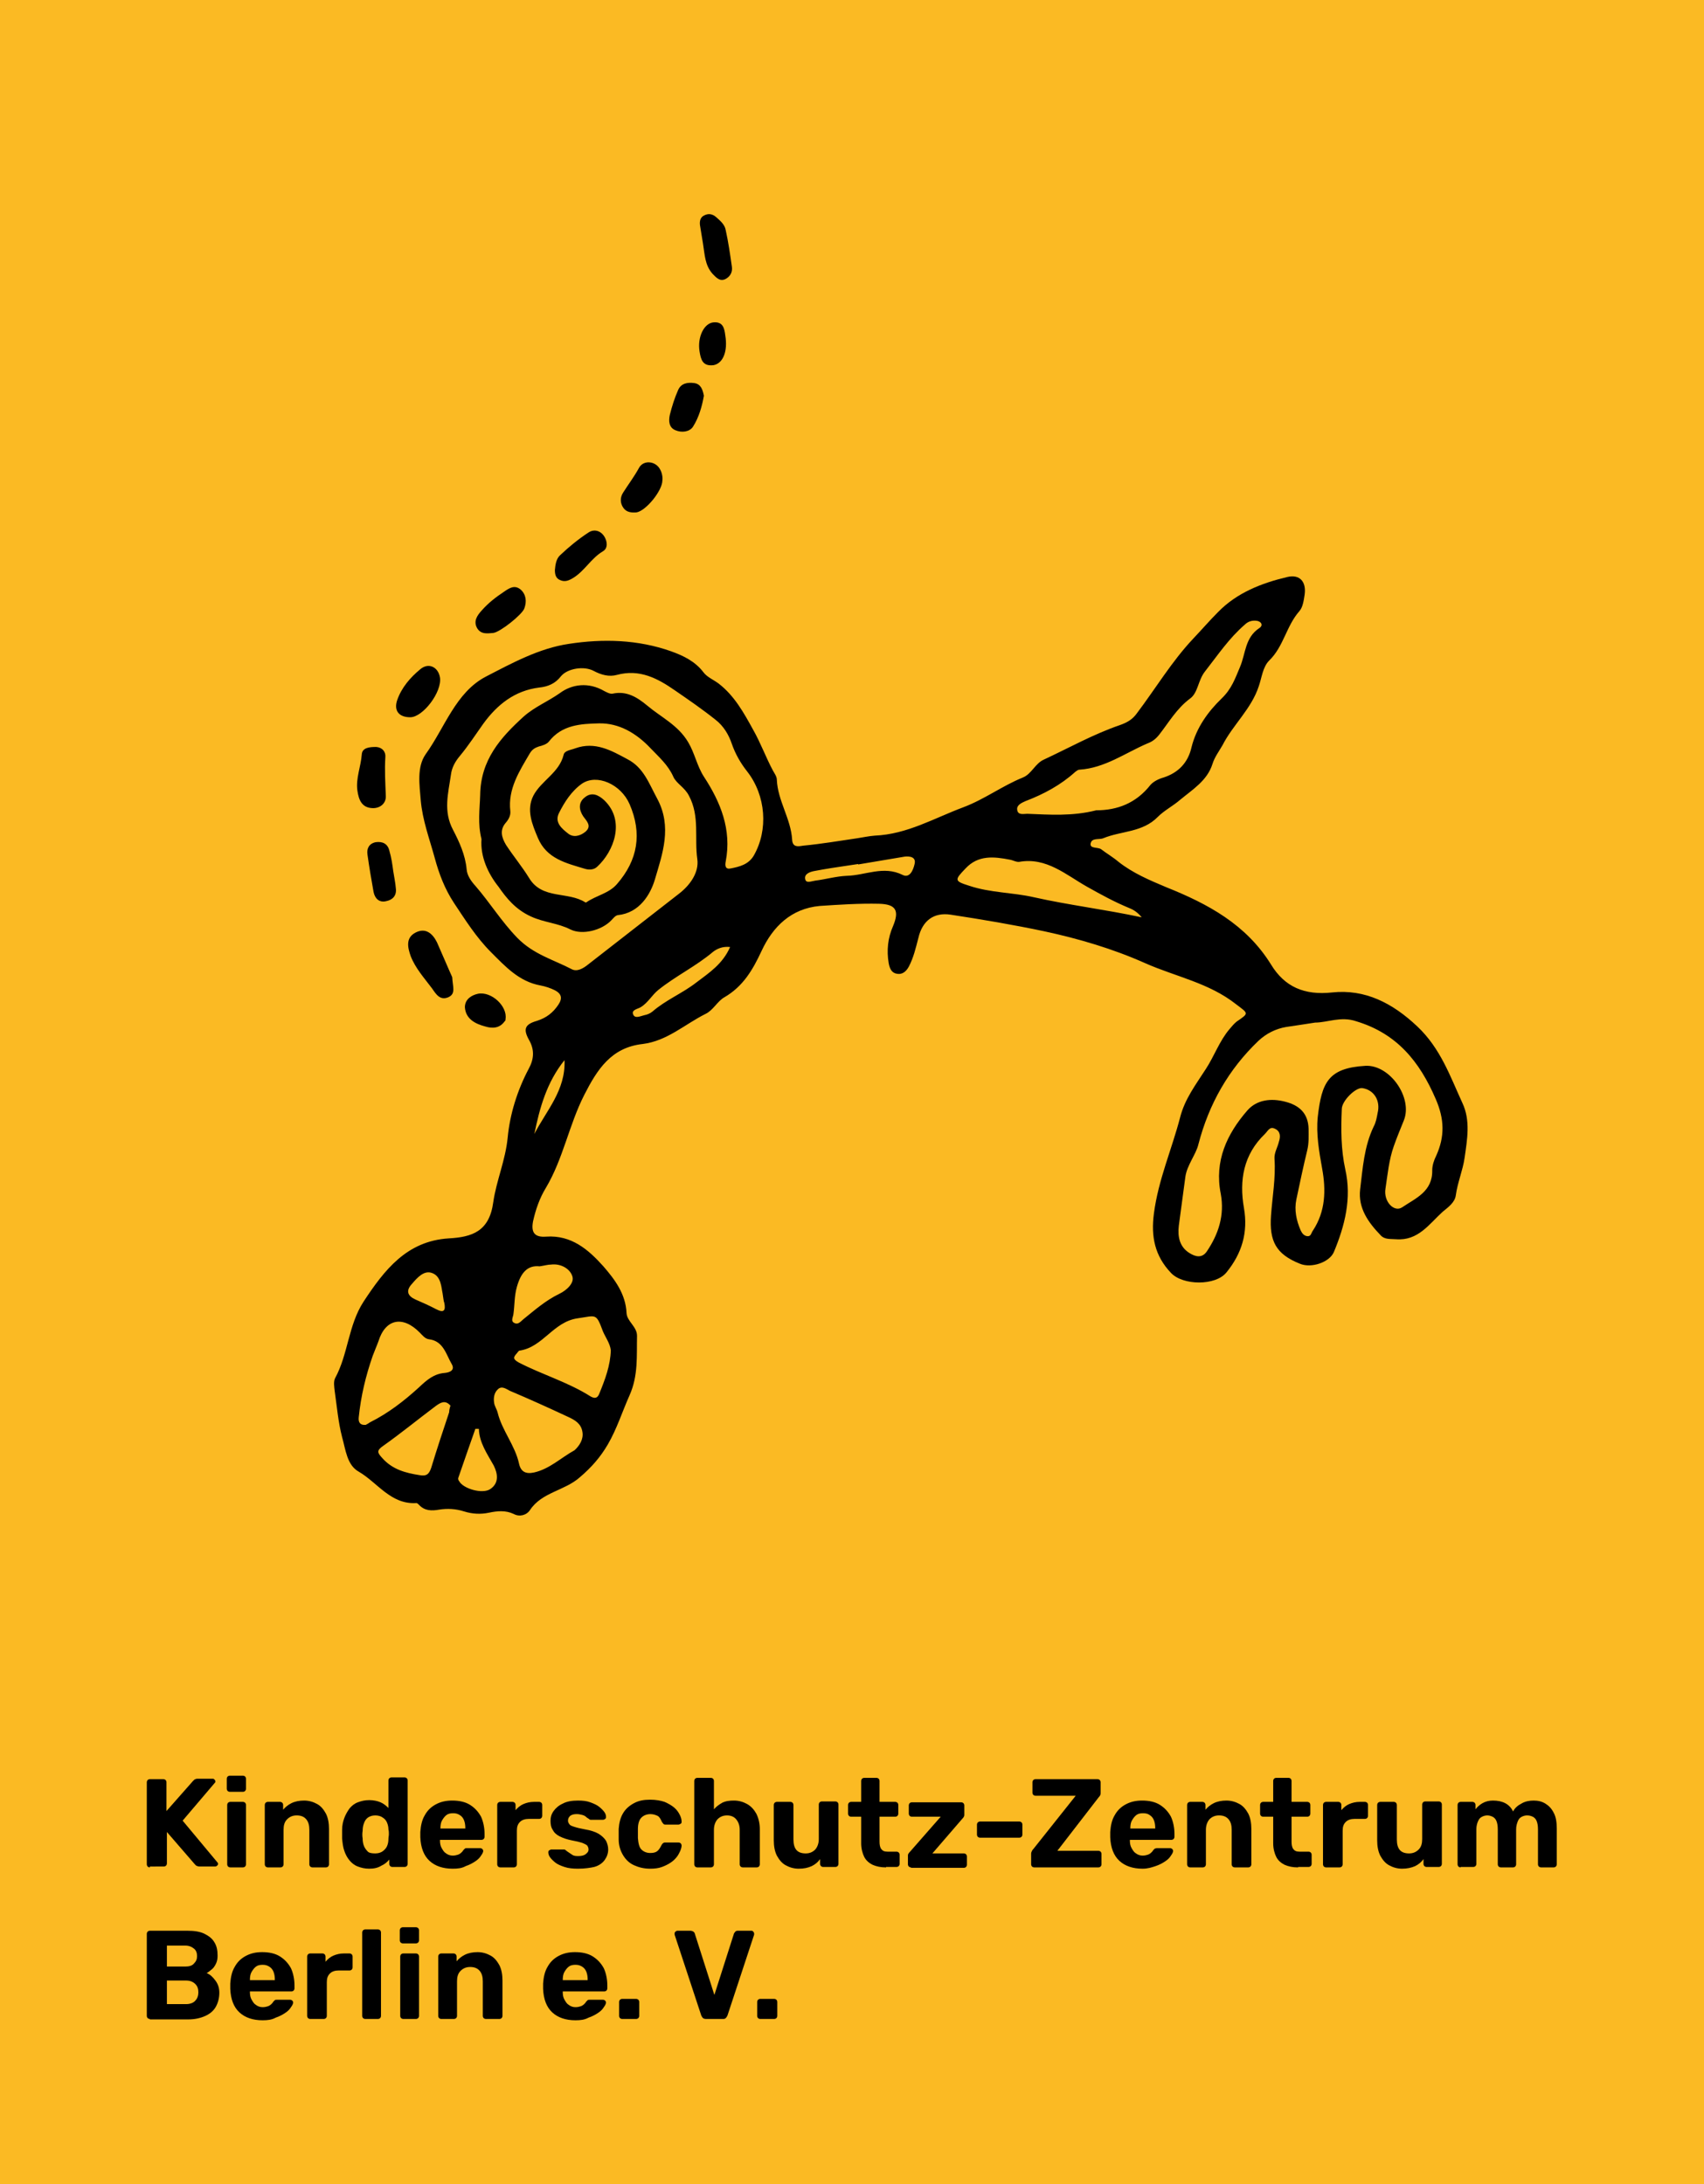
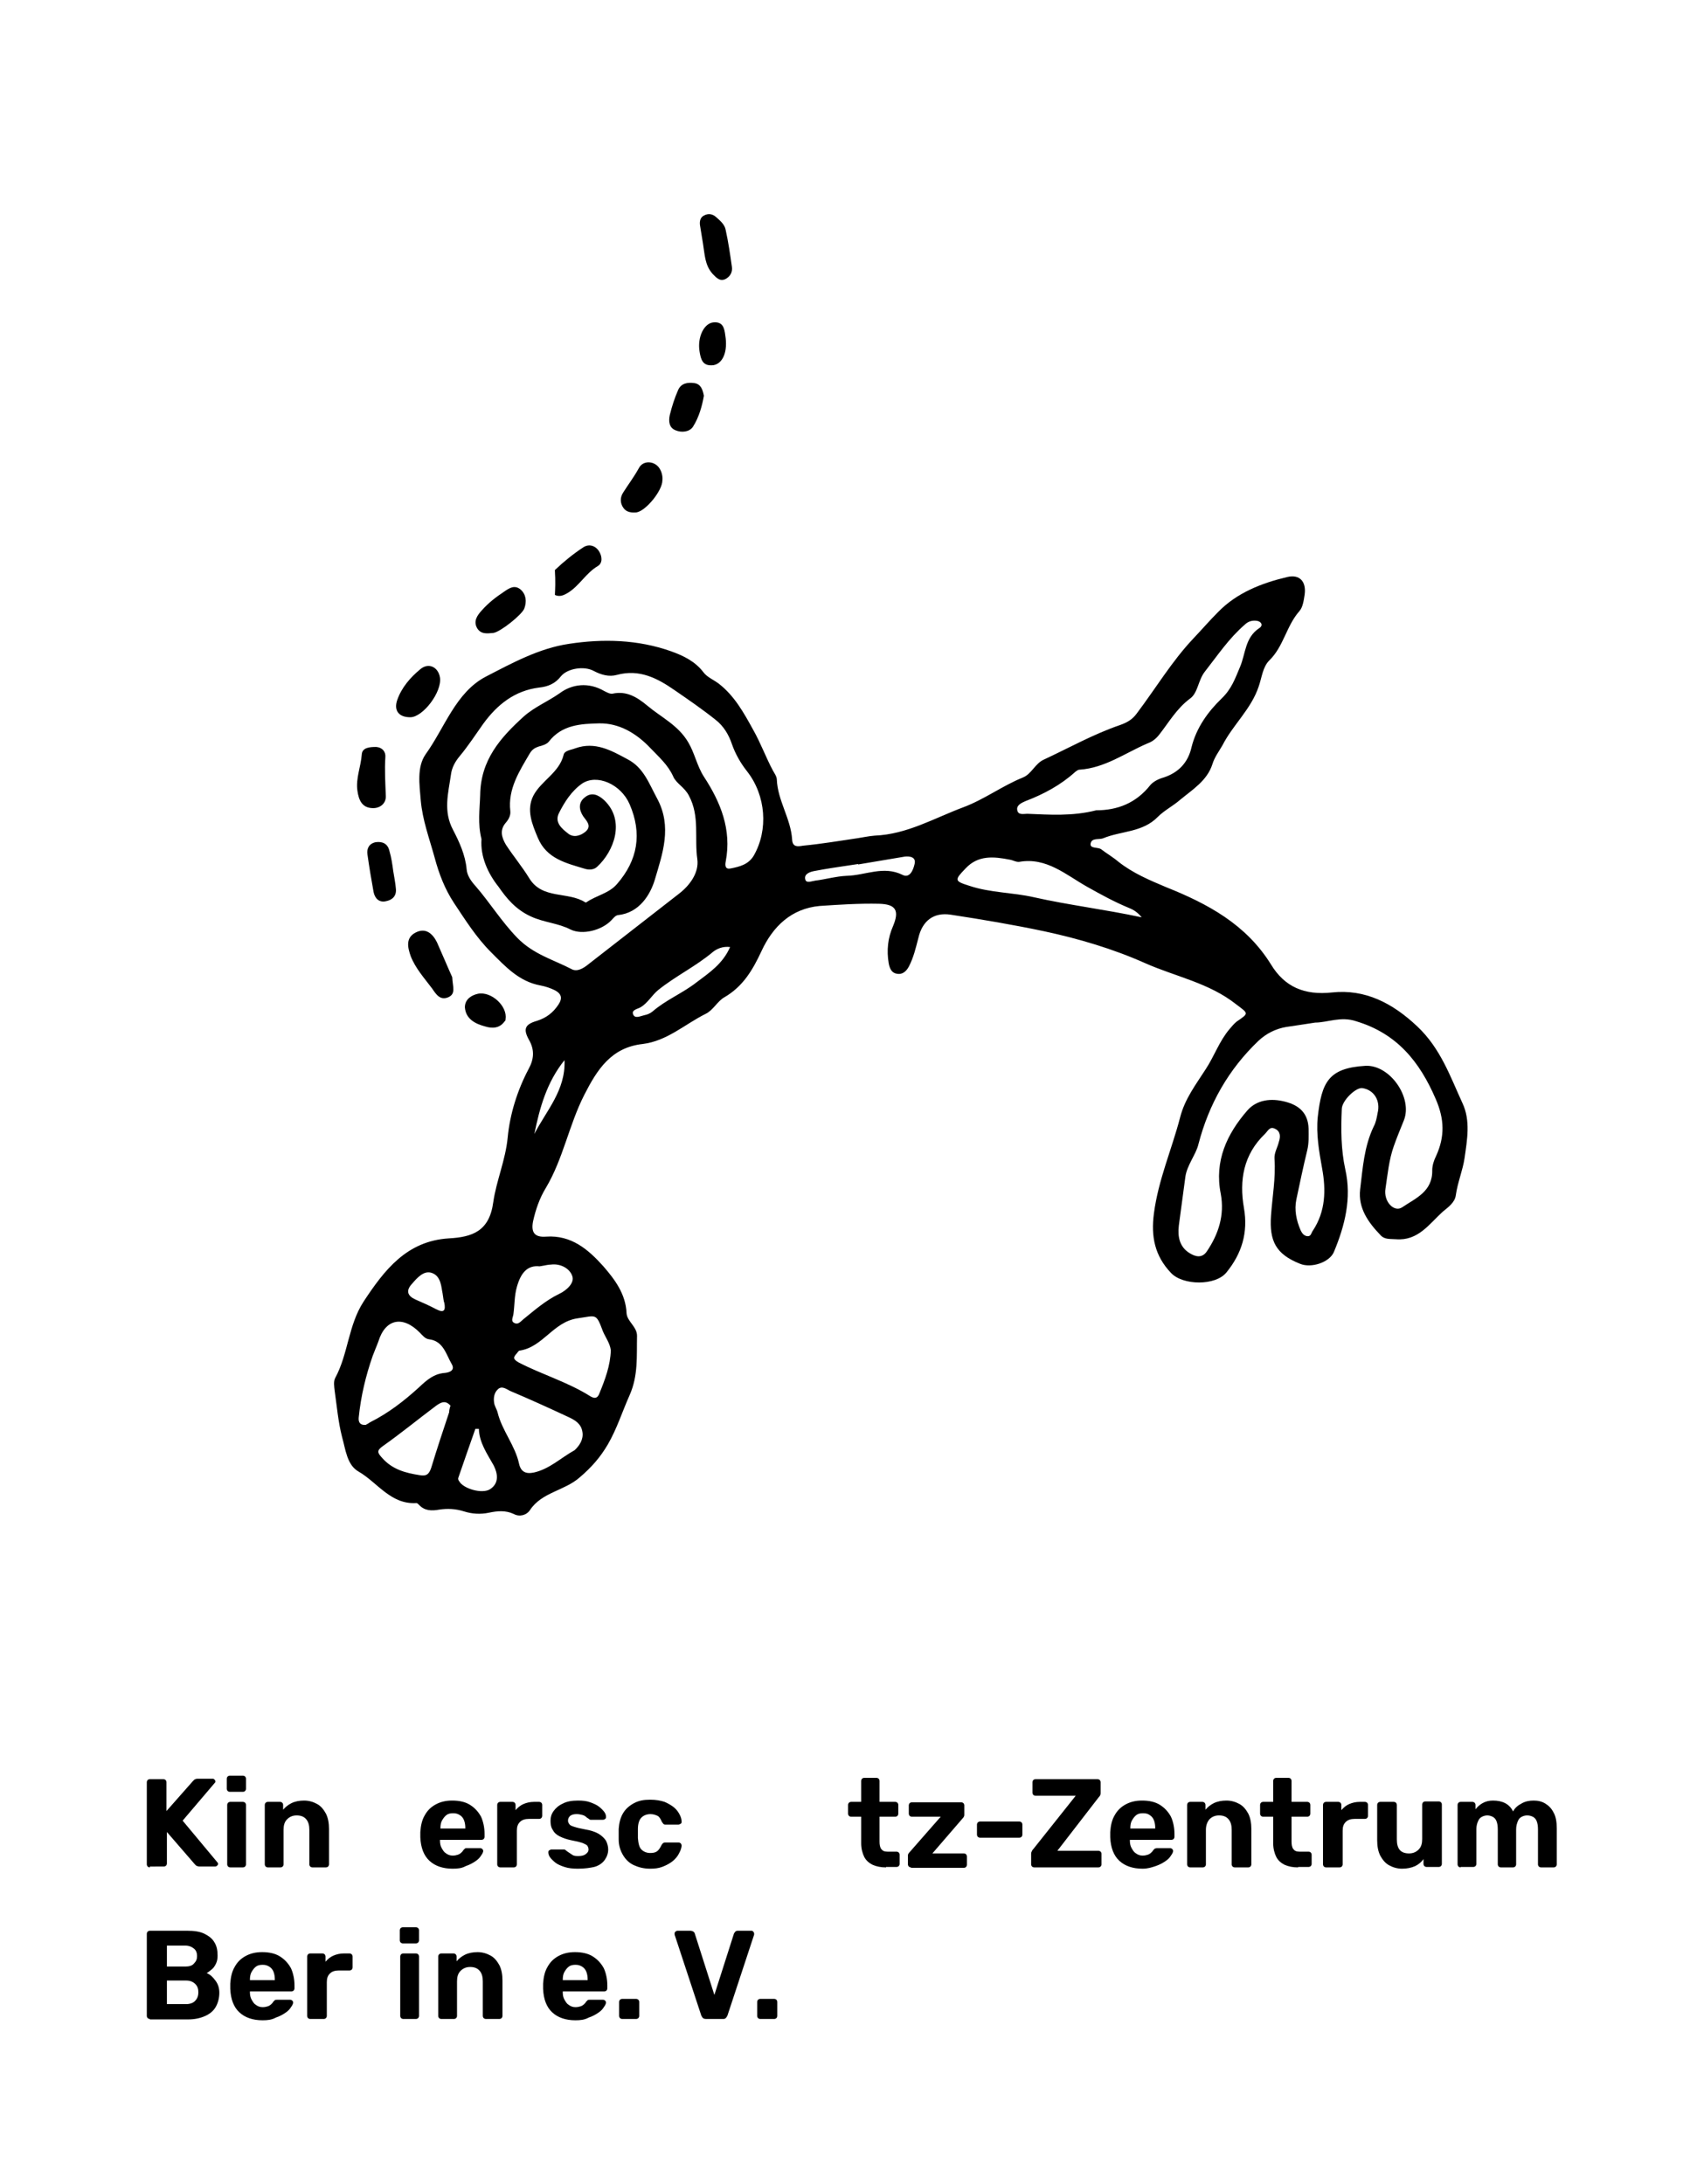
<svg xmlns="http://www.w3.org/2000/svg" version="1.1" id="Ebene_1" x="0px" y="0px" viewBox="0 0 390 500" style="enable-background:new 0 0 390 500;" xml:space="preserve">
  <style type="text/css">
	.st0{fill-rule:evenodd;clip-rule:evenodd;fill:#FBBA23;}
	.st1{fill-rule:evenodd;clip-rule:evenodd;}
</style>
-   <rect class="st0" width="390" height="500" />
  <g>
    <path class="st1" d="M196.2,191.9c1.3-0.2,2.7-0.5,4-0.6c7.4-0.3,13.6-4,20.3-6.5c4.8-1.8,8.9-4.9,13.6-6.8c2-0.8,2.8-3.2,4.8-4.1   c5.8-2.7,11.3-5.8,17.4-7.9c1.7-0.6,2.9-1.3,3.9-2.7c4.3-5.7,8-11.9,12.9-17.1c1.9-2,3.8-4.2,5.7-6.1c4.3-4.4,9.9-6.6,15.8-8   c2.9-0.7,4.4,1.1,4,4c-0.2,1.3-0.4,2.9-1.2,3.8c-3,3.4-3.6,8.1-6.9,11.3c-1.5,1.5-1.7,3.9-2.4,5.9c-1.7,5.2-5.9,8.8-8.3,13.5   c-0.8,1.4-1.8,2.7-2.3,4.3c-1.2,3.8-4.5,5.8-7.4,8.2c-1.6,1.4-3.6,2.4-5.1,3.9c-3.5,3.6-8.4,3.2-12.5,4.9c-1,0.4-2.7-0.2-2.9,1.3   c-0.1,1.1,1.6,0.7,2.4,1.2c1.3,1,2.7,1.8,4,2.9c3.3,2.6,7.1,4.2,10.9,5.8c9.5,3.8,18.3,8.5,24,17.7c3.1,5.1,7.6,7.1,14,6.4   c7.5-0.8,13.8,2.4,19.5,7.8c5.3,5,7.5,11.4,10.3,17.5c1.9,4,1.1,8.4,0.5,12.6c-0.4,2.8-1.6,5.6-2,8.5c-0.2,1.7-1.8,2.8-3,3.8   c-3.1,2.8-5.6,6.7-10.7,6.3c-1.3-0.1-2.6,0.1-3.5-0.9c-2.8-2.9-5.2-6.2-4.7-10.5c0.6-4.9,0.9-9.8,3.1-14.4c0.5-0.9,0.7-2,0.9-3.1   c0.7-2.8-0.8-5.3-3.5-5.7c-1.5-0.2-4.7,2.9-4.7,4.8c-0.2,4.6-0.2,9.2,0.8,13.8c1.5,6.6-0.1,12.9-2.6,18.9c-1,2.4-5.2,3.8-7.8,2.7   c-5.5-2.2-7-5.2-6.6-11c0.3-4.3,1.1-8.6,0.8-13c-0.1-1.4,0.7-2.6,1-3.9c0.4-1.2,0.4-2.4-0.9-3c-1.2-0.6-1.6,0.5-2.3,1.2   c-4.9,4.7-5.9,10.6-4.8,16.9c1,5.7-0.5,10.5-4,14.8c-2.5,3.1-10,3-12.7,0.1c-3.7-3.9-4.6-8.3-3.9-13.6c1-7.7,4.1-14.7,6-22   c1.1-4.3,3.6-7.5,5.9-11.1c1.9-2.9,3.1-6.4,5.4-9.1c0.5-0.6,1-1.2,1.6-1.7c2.9-2,2.8-1.8-0.1-4c-6.2-4.9-13.8-6.3-20.8-9.4   c-7.4-3.3-15.2-5.6-23.1-7.3c-7.1-1.5-14.2-2.7-21.4-3.8c-3.9-0.6-6.5,1.4-7.4,5.3c-0.6,2.3-1.1,4.5-2.2,6.6   c-0.6,1.1-1.5,1.9-2.8,1.6c-1.2-0.2-1.6-1.3-1.8-2.4c-0.5-2.9-0.2-5.8,1-8.5c1.5-3.6,0.6-5-3.2-5.1c-4.6-0.1-9.1,0.2-13.6,0.5   c-6.5,0.6-10.7,4.7-13.3,10.3c-2,4.3-4.2,8.1-8.5,10.6c-1.6,0.9-2.6,3-4.3,3.8c-4.8,2.4-8.8,6.2-14.4,6.9   c-7.2,0.8-10.4,5.8-13.4,11.7c-3.5,6.9-4.8,14.6-8.8,21.3c-1.4,2.3-2.3,4.9-2.9,7.6c-0.5,2.6,0.4,3.7,3,3.5c5.8-0.4,9.7,3,13.1,6.8   c2.6,3,5.1,6.3,5.3,10.7c0.1,1.9,2.4,3.1,2.4,5.2c-0.1,4.6,0.3,9.1-1.7,13.6c-1.7,3.8-2.9,7.7-5,11.3c-1.7,2.9-3.7,5.2-6.4,7.5   c-3.5,3.1-8.7,3.4-11.4,7.5c-0.8,1.2-2.4,1.6-3.7,0.9c-1.9-0.9-3.8-0.7-5.7-0.3c-1.9,0.4-3.8,0.3-5.7-0.3c-1.9-0.6-3.8-0.7-5.7-0.4   c-1.7,0.3-3.3,0.3-4.6-1.1c-0.2-0.2-0.5-0.5-0.7-0.4c-5.8,0.3-8.8-4.7-13.1-7.2c-2.7-1.5-3-5.1-3.8-7.9c-0.9-3.5-1.2-7.1-1.7-10.6   c-0.1-0.9-0.3-2.1,0.1-2.9c3-5.5,3-12.1,6.5-17.5c4.8-7.3,9.9-13.9,19.5-14.5c5.4-0.3,9.3-1.6,10.2-8.3c0.7-4.9,2.8-9.6,3.3-14.8   c0.5-5.3,2.2-10.8,4.8-15.7c1.2-2.2,1.4-4.3,0.1-6.6c-1.4-2.5-1-3.6,1.8-4.4c2.2-0.7,3.7-1.9,4.9-3.7c1-1.5,0.7-2.5-0.8-3.3   c-1-0.5-2.2-0.9-3.3-1.1c-4.9-0.9-8-4.3-11.3-7.6c-3.4-3.4-5.9-7.4-8.5-11.3c-2.1-3.2-3.4-6.6-4.4-10.3c-1.2-4.4-2.8-8.6-3.2-13.2   c-0.3-3.6-0.9-7.6,1.1-10.5c4.4-6.1,6.9-14.2,13.8-17.8c6-3.1,12.2-6.5,19-7.5c7.8-1.2,15.8-1,23.4,1.7c2.8,1,5.5,2.3,7.4,4.8   c0.8,1.1,2.3,1.7,3.5,2.6c3.6,2.8,5.7,6.6,7.9,10.6c1.7,3,2.9,6.3,4.5,9.3c0.4,0.7,0.9,1.4,0.9,2.1c0.2,4.8,3.2,8.9,3.5,13.7   c0.1,1.8,1.3,1.6,2.5,1.4C188,193.2,192.1,192.5,196.2,191.9z M110.2,192.1c-0.9-3.6-0.4-6.8-0.3-10.1c0.1-8,4.6-13.1,10-18   c2.5-2.2,5.5-3.4,8.2-5.3c2.8-2.1,6.6-2.6,10.2-0.5c0.6,0.3,1.3,0.7,1.9,0.6c3.2-0.7,5.6,0.8,7.9,2.7c3.2,2.7,7.1,4.5,9.4,8.4   c1.5,2.5,2,5.4,3.6,7.9c3.8,5.8,6.4,12.1,5,19.4c-0.2,1-0.1,1.9,1.2,1.6c2-0.4,4-0.9,5.2-2.9c3.4-5.9,2.8-13.8-1.5-19.3   c-1.5-1.9-2.7-4-3.5-6.3c-0.7-2.1-1.9-4.1-3.7-5.5c-3-2.4-6.2-4.6-9.4-6.8c-3.9-2.7-8-4.9-13.2-3.5c-1.8,0.5-3.6,0-5.3-0.9   c-2.2-1.2-6-0.6-7.5,1.2c-1.3,1.7-3,2.4-5,2.6c-5.6,0.7-9.6,3.9-12.8,8.3c-1.7,2.4-3.4,5-5.3,7.3c-1.1,1.3-1.9,2.7-2.1,4.4   c-0.6,4.2-1.8,8.3,0.5,12.6c1.4,2.7,2.8,5.7,3.1,9c0.1,1.4,1,2.7,2,3.8c3.3,3.8,6,8.2,9.6,11.9c3.7,3.8,8.3,5,12.5,7.2   c1.2,0.6,2.6-0.2,3.7-1.1c6.9-5.4,13.9-10.8,20.8-16.2c2.6-2,4.6-4.9,4.2-7.9c-0.7-4.8,0.6-9.8-1.9-14.5c-1-2-2.9-2.8-3.6-4.4   c-1.2-2.7-3.3-4.5-5.2-6.5c-3.2-3.4-7.2-5.8-11.8-5.7c-4.1,0.1-8.5,0.3-11.5,4.2c-0.5,0.6-1.5,0.9-2.3,1.1c-0.9,0.3-1.5,0.7-2,1.5   c-2.4,4.1-5.1,8.2-4.5,13.3c0.1,1-0.4,1.9-1,2.6c-1.5,1.7-1,3.4,0,5.1c1.7,2.6,3.7,5,5.3,7.6c3,5,8.9,3,12.9,5.6   c0.1,0,0.2,0,0.3-0.1c2.2-1.5,5.1-2,6.9-4.1c4.8-5.5,5.8-11.6,2.9-18.3c-2-4.6-7.5-7-10.9-4.7c-2.4,1.7-4,4.2-5.3,6.8   c-1,2.1,0.7,3.5,2.1,4.6c1.2,1,2.8,0.6,4-0.4c1.5-1.3,0.3-2.4-0.5-3.5c-1-1.5-1.2-3.2,0.4-4.4c1.5-1.2,3-0.6,4.4,0.7   c4.9,4.7,2.2,11.7-1.6,15.2c-0.7,0.7-1.8,0.8-2.8,0.5c-4.3-1.3-8.8-2.3-10.8-7.1c-1.3-3.1-2.7-6.4-1-9.7c1.8-3.4,5.9-5.2,6.9-9.3   c0.2-1,1.7-1.1,2.7-1.5c4.5-1.6,8.2,0.5,11.9,2.5c3.7,1.9,4.9,5.5,6.8,9c3.5,6.5,1.2,12.7-0.5,18.5c-1,3.4-3.5,7.7-8.5,8.2   c-0.6,0.1-1.1,0.8-1.5,1.2c-2.2,2.3-6.6,3.4-9.3,2.1c-2.9-1.5-6.1-1.6-9.1-3c-3.5-1.6-5.6-4.2-7.4-6.8   C111.7,200,109.9,196.1,110.2,192.1z M301,234.1c-2.5,0.4-4.6,0.7-6.6,1c-2.4,0.4-4.6,1.5-6.4,3.2c-6.8,6.5-11.3,14.4-13.7,23.6   c-0.3,1.3-1,2.5-1.6,3.7c-0.6,1.2-1.2,2.4-1.4,3.8c-0.5,3.7-1,7.5-1.5,11.2c-0.3,2.6,0.2,4.9,2.5,6.3c1.3,0.8,2.8,1.2,3.9-0.4   c2.7-4,4.1-8.3,3.2-13.2c-1.5-7.5,1.4-13.7,6.1-19.1c2.2-2.5,5.5-2.8,8.6-2c3.2,0.8,5.3,2.6,5.4,6.2c0,1.7,0.1,3.2-0.3,4.9   c-0.9,3.7-1.7,7.5-2.5,11.3c-0.5,2.4,0,4.8,1,7.1c0.3,0.6,0.7,1.2,1.5,1.3c0.9,0.1,0.9-0.8,1.3-1.3c2.9-4.4,3-9.3,2.1-14.2   c-0.7-3.9-1.4-7.9-1-11.8c0.9-7.9,2.4-11.2,10.9-11.7c5.6-0.3,10.9,7.3,8.8,12.5c-0.8,2-1.6,3.9-2.3,5.9c-1.1,3.1-1.4,6.4-1.9,9.7   c-0.5,3,2,5.5,3.8,4.3c3.1-2.1,7-3.6,6.9-8.5c0-1.1,0.4-2.3,0.9-3.3c2-4.4,1.9-8.4-0.1-13c-3.7-8.6-8.9-15-18.2-17.8   C306.9,232.6,303.8,234.1,301,234.1z M250.9,185.5c4.8,0,9.1-1.6,12.4-5.8c0.7-0.8,1.9-1.4,3-1.7c3.4-1.1,5.6-3.4,6.4-6.9   c1.1-4.5,3.8-8.2,6.9-11.2c2.3-2.2,3.1-4.6,4.2-7.2c1.3-3,1.1-6.7,4.4-8.9c1-0.6,0.5-1.6-0.7-1.7c-1-0.1-1.9,0.2-2.6,0.9   c-3.6,3.1-6.2,7-9.1,10.7c-1.6,2-1.6,4.9-3.4,6.2c-3.1,2.3-4.9,5.5-7.1,8.3c-0.8,1-1.6,1.6-2.7,2c-5.1,2.2-9.7,5.6-15.5,6   c-0.4,0-0.7,0.3-1,0.5c-3.3,3-7.2,5.1-11.4,6.7c-0.9,0.4-2,0.9-1.9,1.9c0.1,1.4,1.5,1,2.3,1C240.2,186.5,245.4,186.9,250.9,185.5z    M83.7,326.2c0.4-0.2,0.7-0.4,1-0.6c4.2-2.1,7.8-4.9,11.2-8c1.8-1.7,3.4-3.1,5.9-3.3c1.1-0.1,2.4-0.6,1.6-2   c-1.3-2.2-1.9-5.3-5.2-5.7c-0.9-0.1-1.5-0.9-2.1-1.5c-3.9-4-7.9-3.2-9.5,2c-0.4,1.1-0.9,2.2-1.3,3.3c-1.6,4.6-2.7,9.2-3.2,14.1   C82,325.6,82.4,326.3,83.7,326.2z M139.8,309.1c-0.2-1.6-1.2-2.9-1.8-4.3c-1.6-4.3-1.5-3.6-5.8-3c-5.6,0.8-7.9,6.6-13.3,7.4   c-0.2,0-0.4,0.4-0.6,0.6c-0.8,0.9-1,1.3,0.4,2.1c5.4,2.8,11.3,4.5,16.5,7.8c0.9,0.5,1.5,0.4,1.9-0.5   C138.5,315.8,139.7,312.6,139.8,309.1z M261.3,210c-0.9-1.1-1.8-1.7-2.8-2.1c-3.4-1.4-6.5-3.1-9.7-4.9c-4.8-2.7-9.3-6.8-15.5-5.7   c-0.7,0.1-1.5-0.4-2.2-0.5c-3.6-0.7-7.2-1.1-10.1,2c-2.6,2.7-2.6,2.9,0.9,4c4.8,1.6,9.9,1.5,14.7,2.6   C244.6,207.2,252.9,208.2,261.3,210z M133.3,327.8c-0.3-1.9-1.7-2.7-3.2-3.4c-4.5-2.1-8.9-4.1-13.4-6c-0.8-0.4-1.8-1.2-2.7-0.4   c-0.9,0.8-1.1,2-0.9,3.2c0.1,0.7,0.6,1.4,0.8,2.2c1,4.1,4,7.5,4.9,11.7c0.4,1.8,1.5,2.4,3.4,2c3.6-0.8,6.2-3.4,9.3-5.1   C132.6,331,133.6,329.5,133.3,327.8z M103.1,321.8c-1.2-1.4-2.3-0.7-3.4,0.1c-4,3-7.9,6.2-12,9.1c-1.6,1.1-1.3,1.6-0.2,2.8   c2.3,2.6,5.3,3.4,8.5,3.9c1.6,0.3,2.2-0.2,2.7-1.7c1.3-4.3,2.7-8.5,4.1-12.7C102.8,322.9,102.9,322.4,103.1,321.8z M123.5,289.9   c-2.8-0.3-4.3,1.5-5.2,4.7c-0.6,2.1-0.5,4.2-0.8,6.3c-0.1,0.7-0.7,1.6,0.3,2c0.8,0.4,1.4-0.4,2-0.9c2.6-2.1,5.1-4.3,8.2-5.8   c1.7-0.8,3.5-2.5,3-4c-0.5-1.7-2.6-3-4.9-2.7C125.4,289.5,124.8,289.7,123.5,289.9z M167.1,216.8c-1.7-0.2-3,0.4-3.9,1.1   c-3.9,3.3-8.5,5.5-12.5,8.7c-1.5,1.2-2.4,3-4.1,4c-0.7,0.4-2.1,0.6-1.7,1.6c0.4,1.1,1.7,0.4,2.6,0.2c0.6-0.1,1.3-0.4,1.8-0.8   c3.1-2.7,6.9-4.2,10.1-6.7C162.3,222.7,165.4,220.7,167.1,216.8z M109.6,327.1c-0.3,0-0.6,0-0.8,0c-1.3,3.7-2.6,7.4-3.9,11.2   c-0.1,0.2,0,0.6,0.2,0.8c0.9,1.7,5.3,3,7.1,1.8c2.1-1.4,1.7-3.6,0.8-5.4C111.5,332.8,109.7,330.3,109.6,327.1z M196.4,197.9   c0,0,0-0.1,0-0.1c-0.7,0.1-1.3,0.2-2,0.3c-2.7,0.4-5.4,0.8-8,1.3c-1.1,0.2-2.4,0.7-2.1,1.9c0.2,1,1.5,0.4,2.3,0.3   c2.4-0.3,4.8-1,7.2-1.1c4.3-0.1,8.4-2.4,12.8-0.2c1.6,0.8,2.4-1.1,2.7-2.4c0.5-1.8-1.2-1.9-2.2-1.8   C203.5,196.7,200,197.3,196.4,197.9z M101.3,296.1c-0.3-1.3-0.3-4-2.5-4.7c-1.8-0.6-3.3,1.1-4.5,2.5c-1.5,1.6-1,2.8,0.8,3.6   c1.6,0.7,3.2,1.4,4.7,2.2c1.9,1,2.2,0.2,1.9-1.4C101.5,297.8,101.5,297.3,101.3,296.1z M122.3,259.6c2.7-5.3,7.2-10,6.9-16.9   C125.1,247.8,123.5,253.7,122.3,259.6z" />
    <path class="st1" d="M103.5,223.7c0.1,2.2,0.9,3.8-0.9,4.6c-1.9,0.8-2.8-0.7-3.7-2c-1.8-2.4-3.8-4.6-4.9-7.4   c-0.7-2-1.2-4.2,1.1-5.4c2.3-1.2,3.9,0.2,4.9,2.2C101.3,218.6,102.5,221.5,103.5,223.7z" />
    <path class="st1" d="M81.8,181c-0.4-2.8,0.8-5.5,1-8.3c0.1-1.6,1.9-1.7,3.3-1.7c1.4,0.1,2.2,1.1,2.1,2.3c-0.2,3,0,6,0.1,8.9   c0.1,1.7-1.3,2.9-3.1,2.8C82.8,184.9,82.1,183.1,81.8,181z" />
    <path class="st1" d="M160.9,55.8c-0.2-1.4-0.5-2.9-0.7-4.3c-0.1-0.9,0.1-1.8,1-2.2c1-0.5,1.9-0.3,2.7,0.4c0.9,0.8,2,1.7,2.2,3   c0.6,2.7,1,5.5,1.4,8.3c0.2,1.2-0.3,2.3-1.5,2.9c-1.3,0.6-2.1-0.4-2.9-1.2C161.3,60.7,161.3,58.2,160.9,55.8z" />
    <path class="st1" d="M100.7,155.1c0.5,3.3-3.9,9.1-6.8,9.1c-2.6,0-3.8-1.5-3-3.9c1-2.9,3-5.2,5.3-7.1   C98.1,151.6,100.3,152.7,100.7,155.1z" />
    <path class="st1" d="M112.9,144.9c-1.3,0.1-2.8,0.4-3.7-1.1c-0.9-1.6,0-2.9,1.1-4.1c1.5-1.7,3.2-3,5-4.2c1.3-0.9,2.5-1.7,3.9-0.5   c1.2,1.1,1.4,2.7,0.8,4.3C119.5,140.7,114.5,144.7,112.9,144.9z" />
-     <path class="st1" d="M127,130.5c0.1-1.2,0.3-2.6,1.2-3.4c2-1.9,4.2-3.7,6.5-5.2c1.2-0.8,2.7-0.5,3.6,0.9c0.7,1.1,0.9,2.7-0.3,3.4   c-2.7,1.6-4.2,4.5-6.8,6.1c-1,0.6-1.9,1-3,0.5C127.2,132.4,127,131.5,127,130.5z" />
+     <path class="st1" d="M127,130.5c2-1.9,4.2-3.7,6.5-5.2c1.2-0.8,2.7-0.5,3.6,0.9c0.7,1.1,0.9,2.7-0.3,3.4   c-2.7,1.6-4.2,4.5-6.8,6.1c-1,0.6-1.9,1-3,0.5C127.2,132.4,127,131.5,127,130.5z" />
    <path class="st1" d="M145.7,117.3c-1.1,0.1-2.3,0-3-1c-0.8-1.1-0.8-2.4-0.1-3.5c1.2-1.9,2.5-3.6,3.6-5.6c1-2,3.9-1.7,4.9,0.3   c0.4,0.7,0.6,1.7,0.5,2.5C151.6,112.3,147.9,116.9,145.7,117.3z" />
    <path class="st1" d="M90,199.4c0.2,1.3,0.5,2.7,0.6,4c0.2,1.6-0.7,2.6-2.2,2.9c-1.6,0.4-2.6-0.6-2.9-2.1c-0.5-2.8-1-5.7-1.4-8.6   c-0.2-1.4,0.4-2.5,1.9-2.8c1.5-0.2,2.7,0.3,3.1,1.9C89.6,196.4,89.8,197.9,90,199.4C90,199.4,90,199.4,90,199.4z" />
    <path class="st1" d="M161.1,90.6c-0.4,2.3-1.1,4.9-2.5,7.1c-0.8,1.2-2.6,1.4-4,0.8c-1.5-0.6-1.6-2.1-1.3-3.5c0.5-2,1.1-3.9,1.9-5.7   c0.7-1.6,2.2-1.8,3.7-1.6C160.3,87.9,160.8,89,161.1,90.6z" />
    <path class="st1" d="M109.4,227.5c3.1-0.6,6.8,2.9,6.3,5.8c0,0.2,0,0.4-0.2,0.5c-1.1,1.6-2.8,1.7-4.4,1.2c-2.3-0.6-4.5-1.7-4.7-4.4   C106.4,228.7,108,227.8,109.4,227.5z" />
    <path class="st1" d="M160.1,80.4c-0.5-3.2,1-6.4,3.2-6.6c2.2-0.2,2.5,1.4,2.7,3c0.6,3.6-0.5,6.4-2.7,6.8   C160.8,83.9,160.4,82.3,160.1,80.4z" />
  </g>
  <g>
    <path d="M34.3,427.5c-0.2,0-0.4-0.1-0.5-0.2c-0.1-0.1-0.2-0.3-0.2-0.5V408c0-0.2,0.1-0.4,0.2-0.5c0.1-0.1,0.3-0.2,0.5-0.2h3.1   c0.2,0,0.4,0.1,0.5,0.2c0.1,0.1,0.2,0.3,0.2,0.5v6.6l6-6.8c0.1-0.1,0.2-0.2,0.4-0.4c0.2-0.1,0.4-0.2,0.7-0.2h3.5   c0.2,0,0.3,0.1,0.4,0.2s0.2,0.3,0.2,0.4c0,0.1,0,0.2-0.1,0.3l-7.4,8.7l8,9.6c0.1,0.1,0.1,0.2,0.1,0.3c0,0.2-0.1,0.3-0.2,0.4   s-0.3,0.2-0.4,0.2h-3.6c-0.3,0-0.6-0.1-0.8-0.2c-0.2-0.2-0.3-0.3-0.3-0.3l-6.4-7.4v7.2c0,0.2-0.1,0.4-0.2,0.5   c-0.1,0.1-0.3,0.2-0.5,0.2H34.3z" />
    <path d="M52.6,410.2c-0.2,0-0.4-0.1-0.5-0.2s-0.2-0.3-0.2-0.5v-2.3c0-0.2,0.1-0.4,0.2-0.5s0.3-0.2,0.5-0.2h3c0.2,0,0.4,0.1,0.5,0.2   s0.2,0.3,0.2,0.5v2.3c0,0.2-0.1,0.4-0.2,0.5s-0.3,0.2-0.5,0.2H52.6z M52.7,427.5c-0.2,0-0.4-0.1-0.5-0.2c-0.1-0.1-0.2-0.3-0.2-0.5   v-13.6c0-0.2,0.1-0.4,0.2-0.5c0.1-0.1,0.3-0.2,0.5-0.2h2.9c0.2,0,0.4,0.1,0.5,0.2s0.2,0.3,0.2,0.5v13.6c0,0.2-0.1,0.4-0.2,0.5   s-0.3,0.2-0.5,0.2H52.7z" />
    <path d="M61.3,427.5c-0.2,0-0.4-0.1-0.5-0.2c-0.1-0.1-0.2-0.3-0.2-0.5v-13.6c0-0.2,0.1-0.4,0.2-0.5c0.1-0.1,0.3-0.2,0.5-0.2h2.8   c0.2,0,0.4,0.1,0.5,0.2c0.1,0.1,0.2,0.3,0.2,0.5v1.1c0.5-0.6,1.1-1.1,1.9-1.5c0.8-0.4,1.8-0.6,2.9-0.6c1.1,0,2.1,0.3,3,0.8   c0.9,0.5,1.5,1.3,2,2.2c0.5,1,0.7,2.2,0.7,3.5v8.1c0,0.2-0.1,0.4-0.2,0.5s-0.3,0.2-0.5,0.2h-3.1c-0.2,0-0.4-0.1-0.5-0.2   c-0.1-0.1-0.2-0.3-0.2-0.5v-7.9c0-1-0.2-1.8-0.7-2.4s-1.2-0.9-2.2-0.9c-0.9,0-1.6,0.3-2.2,0.9s-0.8,1.4-0.8,2.4v7.9   c0,0.2-0.1,0.4-0.2,0.5s-0.3,0.2-0.5,0.2H61.3z" />
-     <path d="M84.5,427.8c-1,0-1.8-0.2-2.6-0.5c-0.8-0.3-1.4-0.8-1.9-1.4c-0.5-0.6-0.9-1.3-1.2-2.2c-0.3-0.8-0.4-1.8-0.5-2.8   c0-0.4,0-0.7,0-1s0-0.6,0-1c0-1,0.2-1.9,0.5-2.7c0.3-0.8,0.7-1.5,1.2-2.2c0.5-0.6,1.1-1.1,1.9-1.4s1.6-0.5,2.6-0.5   c1,0,1.9,0.2,2.6,0.5c0.7,0.3,1.3,0.8,1.8,1.3v-6.3c0-0.2,0.1-0.4,0.2-0.5c0.1-0.1,0.3-0.2,0.5-0.2h3c0.2,0,0.4,0.1,0.5,0.2   c0.1,0.1,0.2,0.3,0.2,0.5v19.1c0,0.2-0.1,0.4-0.2,0.5s-0.3,0.2-0.5,0.2h-2.8c-0.2,0-0.4-0.1-0.5-0.2c-0.1-0.1-0.2-0.3-0.2-0.5v-1   c-0.5,0.6-1.1,1.1-1.8,1.4C86.5,427.6,85.6,427.8,84.5,427.8z M85.9,424.3c0.7,0,1.3-0.2,1.7-0.5c0.4-0.3,0.8-0.7,1-1.2   c0.2-0.5,0.3-1,0.3-1.6c0-0.4,0.1-0.7,0.1-1.1s0-0.7-0.1-1.1c0-0.5-0.1-1-0.3-1.5c-0.2-0.5-0.5-0.9-1-1.2c-0.4-0.3-1-0.5-1.7-0.5   c-0.7,0-1.3,0.2-1.7,0.5c-0.4,0.3-0.7,0.7-0.9,1.3c-0.2,0.5-0.3,1.1-0.3,1.7c-0.1,0.6-0.1,1.2,0,1.8c0,0.6,0.1,1.2,0.3,1.7   c0.2,0.5,0.5,0.9,0.9,1.3C84.5,424.2,85.1,424.3,85.9,424.3z" />
    <path d="M103.6,427.8c-2.2,0-4-0.6-5.3-1.8c-1.3-1.2-2-3-2.1-5.4c0-0.2,0-0.4,0-0.6s0-0.5,0-0.6c0.1-1.5,0.4-2.8,1-3.8   c0.6-1.1,1.4-1.9,2.5-2.5c1.1-0.6,2.3-0.9,3.8-0.9c1.6,0,3,0.3,4.1,1c1.1,0.7,1.9,1.6,2.5,2.7c0.5,1.1,0.8,2.5,0.8,3.9v0.7   c0,0.2-0.1,0.4-0.2,0.5c-0.1,0.1-0.3,0.2-0.5,0.2h-9.5c0,0,0,0.1,0,0.1c0,0,0,0.1,0,0.1c0,0.6,0.1,1.2,0.4,1.7s0.5,0.9,1,1.2   c0.4,0.3,0.9,0.5,1.5,0.5c0.5,0,0.9-0.1,1.2-0.2c0.3-0.1,0.6-0.3,0.8-0.5c0.2-0.2,0.4-0.4,0.4-0.5c0.2-0.2,0.3-0.3,0.4-0.4   s0.3-0.1,0.5-0.1h3c0.2,0,0.4,0.1,0.5,0.2c0.1,0.1,0.2,0.3,0.2,0.4c0,0.3-0.2,0.7-0.5,1.1c-0.3,0.5-0.7,0.9-1.3,1.3   s-1.3,0.8-2.2,1.1C105.7,427.7,104.8,427.8,103.6,427.8z M100.8,418.6h5.7v-0.1c0-0.7-0.1-1.3-0.3-1.8s-0.5-0.9-1-1.2   s-0.9-0.4-1.5-0.4c-0.6,0-1.1,0.1-1.5,0.4s-0.7,0.7-1,1.2S100.8,417.8,100.8,418.6L100.8,418.6z" />
    <path d="M114.5,427.5c-0.2,0-0.4-0.1-0.5-0.2c-0.1-0.1-0.2-0.3-0.2-0.5v-13.6c0-0.2,0.1-0.4,0.2-0.5c0.1-0.1,0.3-0.2,0.5-0.2h2.8   c0.2,0,0.4,0.1,0.5,0.2s0.2,0.3,0.2,0.5v1.2c0.5-0.6,1.1-1.1,1.8-1.4c0.7-0.3,1.5-0.5,2.4-0.5h1.2c0.2,0,0.4,0.1,0.5,0.2   c0.1,0.1,0.2,0.3,0.2,0.5v2.5c0,0.2-0.1,0.4-0.2,0.5c-0.1,0.1-0.3,0.2-0.5,0.2H121c-0.8,0-1.5,0.2-2,0.7c-0.5,0.5-0.7,1.1-0.7,2   v7.7c0,0.2-0.1,0.4-0.2,0.5s-0.3,0.2-0.5,0.2H114.5z" />
    <path d="M132.3,427.8c-1.2,0-2.2-0.1-3.1-0.4s-1.6-0.6-2.1-1c-0.5-0.4-0.9-0.8-1.2-1.2c-0.3-0.4-0.4-0.8-0.4-1.1   c0-0.2,0-0.4,0.2-0.5c0.2-0.1,0.3-0.2,0.5-0.2h2.8c0.1,0,0.1,0,0.2,0c0.1,0,0.1,0.1,0.2,0.1c0.2,0.2,0.5,0.4,0.8,0.6   c0.3,0.2,0.6,0.4,0.9,0.6c0.4,0.2,0.8,0.2,1.3,0.2c0.6,0,1.2-0.1,1.6-0.4c0.4-0.3,0.7-0.6,0.7-1.1c0-0.3-0.1-0.6-0.3-0.9   c-0.2-0.2-0.6-0.4-1.1-0.6c-0.6-0.2-1.4-0.4-2.5-0.6c-1-0.2-1.9-0.5-2.7-0.9s-1.3-0.9-1.6-1.5c-0.4-0.6-0.5-1.3-0.5-2.1   c0-0.8,0.2-1.5,0.7-2.2c0.5-0.7,1.2-1.3,2.1-1.7c0.9-0.5,2.1-0.7,3.5-0.7c1.1,0,2,0.1,2.8,0.4c0.8,0.3,1.5,0.6,2,1   c0.5,0.4,0.9,0.8,1.2,1.2c0.3,0.4,0.4,0.8,0.4,1.1c0,0.2,0,0.4-0.2,0.5c-0.1,0.1-0.3,0.2-0.5,0.2h-2.6c-0.1,0-0.2,0-0.3,0   c-0.1,0-0.1-0.1-0.2-0.1c-0.2-0.2-0.5-0.3-0.7-0.5c-0.2-0.2-0.5-0.4-0.9-0.5s-0.8-0.2-1.3-0.2c-0.6,0-1.1,0.1-1.5,0.4   c-0.3,0.3-0.5,0.6-0.5,1.1c0,0.3,0.1,0.5,0.3,0.8s0.5,0.4,1.1,0.6s1.4,0.4,2.5,0.6c1.3,0.2,2.4,0.6,3.1,1c0.8,0.5,1.3,1,1.7,1.6   c0.3,0.6,0.5,1.3,0.5,2c0,0.9-0.3,1.7-0.8,2.4c-0.5,0.7-1.3,1.3-2.4,1.6C135.1,427.6,133.8,427.8,132.3,427.8z" />
    <path d="M148.8,427.8c-1.4,0-2.6-0.3-3.7-0.8s-1.9-1.3-2.5-2.3c-0.6-1-1-2.2-1-3.6c0-0.3,0-0.7,0-1.2c0-0.5,0-0.9,0-1.2   c0.1-1.4,0.4-2.6,1-3.6c0.6-1,1.4-1.7,2.5-2.3s2.3-0.8,3.7-0.8c1.3,0,2.4,0.2,3.3,0.5c0.9,0.4,1.6,0.8,2.2,1.3s1,1.1,1.3,1.7   c0.3,0.6,0.4,1.1,0.4,1.5c0,0.2,0,0.4-0.2,0.5s-0.3,0.2-0.5,0.2h-3.1c-0.2,0-0.3-0.1-0.4-0.2c-0.1-0.1-0.2-0.3-0.3-0.4   c-0.3-0.7-0.6-1.2-1-1.4s-1-0.4-1.6-0.4c-0.9,0-1.6,0.3-2.1,0.8s-0.8,1.4-0.8,2.6c0,0.8,0,1.4,0,2.1c0.1,1.2,0.3,2.1,0.8,2.6   s1.2,0.8,2,0.8c0.7,0,1.2-0.1,1.6-0.4c0.4-0.3,0.7-0.8,1-1.4c0.1-0.2,0.2-0.3,0.3-0.4c0.1-0.1,0.3-0.2,0.5-0.2h3.1   c0.2,0,0.4,0.1,0.5,0.2s0.2,0.3,0.2,0.5c0,0.3-0.1,0.7-0.3,1.2c-0.2,0.4-0.4,0.9-0.8,1.4c-0.4,0.5-0.8,0.9-1.4,1.3   c-0.6,0.4-1.2,0.7-2,1C150.7,427.7,149.8,427.8,148.8,427.8z" />
-     <path d="M159.6,427.5c-0.2,0-0.4-0.1-0.5-0.2c-0.1-0.1-0.2-0.3-0.2-0.5v-19.1c0-0.2,0.1-0.4,0.2-0.5c0.1-0.1,0.3-0.2,0.5-0.2h3.1   c0.2,0,0.4,0.1,0.5,0.2c0.1,0.1,0.2,0.3,0.2,0.5v6.5c0.5-0.6,1.2-1.1,1.9-1.5c0.8-0.4,1.7-0.5,2.7-0.5c1.1,0,2.1,0.3,3,0.8   c0.9,0.5,1.6,1.3,2.1,2.2c0.5,1,0.8,2.2,0.8,3.5v8.1c0,0.2-0.1,0.4-0.2,0.5c-0.1,0.1-0.3,0.2-0.5,0.2H170c-0.2,0-0.4-0.1-0.5-0.2   c-0.1-0.1-0.2-0.3-0.2-0.5v-7.9c0-1-0.3-1.8-0.8-2.4s-1.2-0.9-2.1-0.9c-0.9,0-1.6,0.3-2.2,0.9c-0.5,0.6-0.8,1.4-0.8,2.4v7.9   c0,0.2-0.1,0.4-0.2,0.5c-0.1,0.1-0.3,0.2-0.5,0.2H159.6z" />
-     <path d="M182.8,427.8c-1.1,0-2.1-0.3-3-0.8c-0.9-0.5-1.5-1.3-2-2.2c-0.5-1-0.7-2.2-0.7-3.5v-8.1c0-0.2,0.1-0.4,0.2-0.5   c0.1-0.1,0.3-0.2,0.5-0.2h3.1c0.2,0,0.4,0.1,0.5,0.2s0.2,0.3,0.2,0.5v7.9c0,2.2,0.9,3.2,2.8,3.2c0.9,0,1.6-0.3,2.2-0.9   c0.5-0.6,0.8-1.4,0.8-2.4v-7.9c0-0.2,0.1-0.4,0.2-0.5c0.1-0.1,0.3-0.2,0.5-0.2h3.1c0.2,0,0.4,0.1,0.5,0.2c0.1,0.1,0.2,0.3,0.2,0.5   v13.6c0,0.2-0.1,0.4-0.2,0.5c-0.1,0.1-0.3,0.2-0.5,0.2h-2.8c-0.2,0-0.4-0.1-0.5-0.2s-0.2-0.3-0.2-0.5v-1.1   c-0.5,0.7-1.1,1.2-1.9,1.6C184.9,427.6,184,427.8,182.8,427.8z" />
    <path d="M202.8,427.5c-1.2,0-2.2-0.2-3.1-0.6c-0.8-0.4-1.5-1-1.9-1.8s-0.7-1.9-0.7-3.1v-6.1h-2.3c-0.2,0-0.4-0.1-0.5-0.2   c-0.1-0.1-0.2-0.3-0.2-0.5v-2c0-0.2,0.1-0.4,0.2-0.5s0.3-0.2,0.5-0.2h2.3v-4.8c0-0.2,0.1-0.4,0.2-0.5c0.1-0.1,0.3-0.2,0.5-0.2h2.8   c0.2,0,0.4,0.1,0.5,0.2c0.1,0.1,0.2,0.3,0.2,0.5v4.8h3.6c0.2,0,0.4,0.1,0.5,0.2s0.2,0.3,0.2,0.5v2c0,0.2-0.1,0.4-0.2,0.5   c-0.1,0.1-0.3,0.2-0.5,0.2h-3.6v5.7c0,0.7,0.1,1.3,0.4,1.7c0.3,0.4,0.7,0.6,1.4,0.6h2.1c0.2,0,0.4,0.1,0.5,0.2s0.2,0.3,0.2,0.5v2.1   c0,0.2-0.1,0.4-0.2,0.5s-0.3,0.2-0.5,0.2H202.8z" />
    <path d="M208.5,427.5c-0.2,0-0.4-0.1-0.5-0.2c-0.1-0.1-0.2-0.3-0.2-0.5v-1.9c0-0.2,0-0.4,0.1-0.5c0.1-0.2,0.2-0.3,0.3-0.4l7.1-8.1   h-6.6c-0.2,0-0.4-0.1-0.5-0.2s-0.2-0.3-0.2-0.5v-1.9c0-0.2,0.1-0.4,0.2-0.5s0.3-0.2,0.5-0.2H220c0.2,0,0.4,0.1,0.5,0.2   s0.2,0.3,0.2,0.5v2.1c0,0.2,0,0.3-0.1,0.5s-0.2,0.3-0.3,0.4l-6.9,8h7.2c0.2,0,0.4,0.1,0.5,0.2s0.2,0.3,0.2,0.5v1.9   c0,0.2-0.1,0.4-0.2,0.5s-0.3,0.2-0.5,0.2H208.5z" />
    <path d="M224.3,420.7c-0.2,0-0.4-0.1-0.5-0.2s-0.2-0.3-0.2-0.5v-2.3c0-0.2,0.1-0.4,0.2-0.5c0.1-0.1,0.3-0.2,0.5-0.2h9   c0.2,0,0.4,0.1,0.5,0.2c0.1,0.1,0.2,0.3,0.2,0.5v2.3c0,0.2-0.1,0.4-0.2,0.5s-0.3,0.2-0.5,0.2H224.3z" />
    <path d="M236.7,427.5c-0.2,0-0.4-0.1-0.5-0.2s-0.2-0.3-0.2-0.5v-2.4c0-0.3,0.1-0.5,0.2-0.7c0.1-0.2,0.2-0.3,0.3-0.4l9.7-12.2h-9.2   c-0.2,0-0.4-0.1-0.5-0.2s-0.2-0.3-0.2-0.5V408c0-0.2,0.1-0.4,0.2-0.5c0.1-0.1,0.3-0.2,0.5-0.2h14.2c0.2,0,0.4,0.1,0.5,0.2   c0.1,0.1,0.2,0.3,0.2,0.5v2.4c0,0.2,0,0.4-0.1,0.6c-0.1,0.2-0.2,0.3-0.3,0.4l-9.5,12.3h9.4c0.2,0,0.4,0.1,0.5,0.2   c0.1,0.1,0.2,0.3,0.2,0.5v2.4c0,0.2-0.1,0.4-0.2,0.5c-0.1,0.1-0.3,0.2-0.5,0.2H236.7z" />
    <path d="M261.5,427.8c-2.2,0-4-0.6-5.3-1.8s-2-3-2.1-5.4c0-0.2,0-0.4,0-0.6s0-0.5,0-0.6c0.1-1.5,0.4-2.8,1-3.8   c0.6-1.1,1.4-1.9,2.5-2.5c1.1-0.6,2.3-0.9,3.8-0.9c1.6,0,3,0.3,4.1,1s1.9,1.6,2.5,2.7c0.5,1.1,0.8,2.5,0.8,3.9v0.7   c0,0.2-0.1,0.4-0.2,0.5c-0.1,0.1-0.3,0.2-0.5,0.2h-9.5c0,0,0,0.1,0,0.1c0,0,0,0.1,0,0.1c0,0.6,0.1,1.2,0.4,1.7s0.5,0.9,1,1.2   c0.4,0.3,0.9,0.5,1.5,0.5c0.5,0,0.9-0.1,1.2-0.2c0.3-0.1,0.6-0.3,0.8-0.5s0.4-0.4,0.4-0.5c0.2-0.2,0.3-0.3,0.4-0.4   c0.1,0,0.3-0.1,0.5-0.1h3c0.2,0,0.4,0.1,0.5,0.2c0.1,0.1,0.2,0.3,0.2,0.4c0,0.3-0.2,0.7-0.5,1.1c-0.3,0.5-0.7,0.9-1.3,1.3   s-1.3,0.8-2.2,1.1S262.7,427.8,261.5,427.8z M258.7,418.6h5.7v-0.1c0-0.7-0.1-1.3-0.3-1.8s-0.5-0.9-1-1.2c-0.4-0.3-0.9-0.4-1.5-0.4   c-0.6,0-1.1,0.1-1.5,0.4s-0.7,0.7-1,1.2C258.8,417.2,258.7,417.8,258.7,418.6L258.7,418.6z" />
    <path d="M272.4,427.5c-0.2,0-0.4-0.1-0.5-0.2s-0.2-0.3-0.2-0.5v-13.6c0-0.2,0.1-0.4,0.2-0.5s0.3-0.2,0.5-0.2h2.8   c0.2,0,0.4,0.1,0.5,0.2s0.2,0.3,0.2,0.5v1.1c0.5-0.6,1.1-1.1,1.9-1.5c0.8-0.4,1.8-0.6,2.9-0.6c1.1,0,2.1,0.3,3,0.8   c0.9,0.5,1.5,1.3,2,2.2c0.5,1,0.7,2.2,0.7,3.5v8.1c0,0.2-0.1,0.4-0.2,0.5s-0.3,0.2-0.5,0.2h-3.1c-0.2,0-0.4-0.1-0.5-0.2   s-0.2-0.3-0.2-0.5v-7.9c0-1-0.2-1.8-0.7-2.4c-0.5-0.6-1.2-0.9-2.2-0.9c-0.9,0-1.6,0.3-2.2,0.9c-0.5,0.6-0.8,1.4-0.8,2.4v7.9   c0,0.2-0.1,0.4-0.2,0.5c-0.1,0.1-0.3,0.2-0.5,0.2H272.4z" />
    <path d="M297.1,427.5c-1.2,0-2.2-0.2-3.1-0.6c-0.8-0.4-1.5-1-1.9-1.8s-0.7-1.9-0.7-3.1v-6.1h-2.3c-0.2,0-0.4-0.1-0.5-0.2   c-0.1-0.1-0.2-0.3-0.2-0.5v-2c0-0.2,0.1-0.4,0.2-0.5s0.3-0.2,0.5-0.2h2.3v-4.8c0-0.2,0.1-0.4,0.2-0.5c0.1-0.1,0.3-0.2,0.5-0.2h2.8   c0.2,0,0.4,0.1,0.5,0.2c0.1,0.1,0.2,0.3,0.2,0.5v4.8h3.6c0.2,0,0.4,0.1,0.5,0.2s0.2,0.3,0.2,0.5v2c0,0.2-0.1,0.4-0.2,0.5   c-0.1,0.1-0.3,0.2-0.5,0.2h-3.6v5.7c0,0.7,0.1,1.3,0.4,1.7c0.3,0.4,0.7,0.6,1.4,0.6h2.1c0.2,0,0.4,0.1,0.5,0.2s0.2,0.3,0.2,0.5v2.1   c0,0.2-0.1,0.4-0.2,0.5s-0.3,0.2-0.5,0.2H297.1z" />
    <path d="M303.5,427.5c-0.2,0-0.4-0.1-0.5-0.2s-0.2-0.3-0.2-0.5v-13.6c0-0.2,0.1-0.4,0.2-0.5s0.3-0.2,0.5-0.2h2.8   c0.2,0,0.4,0.1,0.5,0.2s0.2,0.3,0.2,0.5v1.2c0.5-0.6,1.1-1.1,1.8-1.4c0.7-0.3,1.5-0.5,2.4-0.5h1.2c0.2,0,0.4,0.1,0.5,0.2   s0.2,0.3,0.2,0.5v2.5c0,0.2-0.1,0.4-0.2,0.5s-0.3,0.2-0.5,0.2H310c-0.8,0-1.5,0.2-2,0.7c-0.5,0.5-0.7,1.1-0.7,2v7.7   c0,0.2-0.1,0.4-0.2,0.5c-0.1,0.1-0.3,0.2-0.5,0.2H303.5z" />
    <path d="M320.9,427.8c-1.1,0-2.1-0.3-3-0.8c-0.9-0.5-1.5-1.3-2-2.2c-0.5-1-0.7-2.2-0.7-3.5v-8.1c0-0.2,0.1-0.4,0.2-0.5   s0.3-0.2,0.5-0.2h3.1c0.2,0,0.4,0.1,0.5,0.2s0.2,0.3,0.2,0.5v7.9c0,2.2,0.9,3.2,2.8,3.2c0.9,0,1.6-0.3,2.2-0.9s0.8-1.4,0.8-2.4   v-7.9c0-0.2,0.1-0.4,0.2-0.5s0.3-0.2,0.5-0.2h3.1c0.2,0,0.4,0.1,0.5,0.2c0.1,0.1,0.2,0.3,0.2,0.5v13.6c0,0.2-0.1,0.4-0.2,0.5   c-0.1,0.1-0.3,0.2-0.5,0.2h-2.8c-0.2,0-0.4-0.1-0.5-0.2s-0.2-0.3-0.2-0.5v-1.1c-0.5,0.7-1.1,1.2-1.9,1.6   C323,427.6,322,427.8,320.9,427.8z" />
    <path d="M334.3,427.5c-0.2,0-0.4-0.1-0.5-0.2s-0.2-0.3-0.2-0.5v-13.6c0-0.2,0.1-0.4,0.2-0.5s0.3-0.2,0.5-0.2h2.7   c0.2,0,0.4,0.1,0.5,0.2s0.2,0.3,0.2,0.5v1c0.4-0.5,0.9-1,1.6-1.4c0.7-0.4,1.5-0.6,2.4-0.6c2.2,0,3.8,0.8,4.6,2.5   c0.4-0.8,1.1-1.4,1.9-1.8c0.8-0.5,1.8-0.7,2.8-0.7s1.9,0.2,2.7,0.7c0.8,0.5,1.4,1.1,1.9,2.1c0.5,0.9,0.7,2.1,0.7,3.6v8.2   c0,0.2-0.1,0.4-0.2,0.5s-0.3,0.2-0.5,0.2h-2.9c-0.2,0-0.4-0.1-0.5-0.2s-0.2-0.3-0.2-0.5v-8c0-0.8-0.1-1.4-0.3-1.9   c-0.2-0.5-0.5-0.8-0.9-1c-0.4-0.2-0.8-0.3-1.3-0.3c-0.4,0-0.8,0.1-1.2,0.3c-0.4,0.2-0.7,0.5-0.9,1c-0.2,0.5-0.4,1.1-0.4,1.9v8   c0,0.2-0.1,0.4-0.2,0.5s-0.3,0.2-0.5,0.2h-2.8c-0.2,0-0.4-0.1-0.5-0.2s-0.2-0.3-0.2-0.5v-8c0-0.8-0.1-1.4-0.3-1.9   c-0.2-0.5-0.5-0.8-0.9-1s-0.8-0.3-1.2-0.3c-0.4,0-0.8,0.1-1.2,0.3c-0.4,0.2-0.7,0.5-0.9,1c-0.2,0.4-0.4,1.1-0.4,1.8v8   c0,0.2-0.1,0.4-0.2,0.5c-0.1,0.1-0.3,0.2-0.5,0.2H334.3z" />
    <path d="M34.3,462.2c-0.2,0-0.4-0.1-0.5-0.2c-0.1-0.1-0.2-0.3-0.2-0.5v-18.8c0-0.2,0.1-0.4,0.2-0.5c0.1-0.1,0.3-0.2,0.5-0.2h8.6   c1.6,0,2.9,0.2,3.9,0.7c1,0.5,1.8,1.1,2.3,2c0.5,0.8,0.7,1.8,0.7,3c0,0.7-0.1,1.3-0.4,1.9s-0.6,1-1,1.3c-0.4,0.3-0.7,0.6-1.1,0.8   c0.8,0.3,1.4,0.9,2,1.7s0.9,1.7,0.9,2.8c0,1.2-0.3,2.3-0.8,3.2s-1.3,1.6-2.4,2.1c-1.1,0.5-2.4,0.8-3.9,0.8H34.3z M38.2,450.2h4.2   c0.9,0,1.6-0.2,2-0.7c0.5-0.5,0.7-1,0.7-1.7c0-0.7-0.2-1.3-0.7-1.7s-1.1-0.7-2-0.7h-4.2V450.2z M38.2,458.8h4.4   c0.9,0,1.7-0.3,2.1-0.8c0.5-0.5,0.7-1.2,0.7-1.9c0-0.8-0.2-1.4-0.7-1.9c-0.5-0.5-1.2-0.8-2.1-0.8h-4.4V458.8z" />
    <path d="M60.1,462.5c-2.2,0-4-0.6-5.3-1.8c-1.3-1.2-2-3-2.1-5.4c0-0.2,0-0.4,0-0.6s0-0.5,0-0.6c0.1-1.5,0.4-2.8,1-3.8   c0.6-1.1,1.4-1.9,2.5-2.5c1.1-0.6,2.3-0.9,3.8-0.9c1.6,0,3,0.3,4.1,1c1.1,0.7,1.9,1.6,2.5,2.7c0.5,1.1,0.8,2.5,0.8,3.9v0.7   c0,0.2-0.1,0.4-0.2,0.5c-0.1,0.1-0.3,0.2-0.5,0.2h-9.5c0,0,0,0.1,0,0.1c0,0,0,0.1,0,0.1c0,0.6,0.1,1.2,0.4,1.7s0.5,0.9,1,1.2   c0.4,0.3,0.9,0.5,1.5,0.5c0.5,0,0.9-0.1,1.2-0.2c0.3-0.1,0.6-0.3,0.8-0.5c0.2-0.2,0.4-0.4,0.4-0.5c0.2-0.2,0.3-0.3,0.4-0.4   s0.3-0.1,0.5-0.1h3c0.2,0,0.4,0.1,0.5,0.2c0.1,0.1,0.2,0.3,0.2,0.4c0,0.3-0.2,0.7-0.5,1.1c-0.3,0.5-0.7,0.9-1.3,1.3   s-1.3,0.8-2.2,1.1C62.2,462.4,61.2,462.5,60.1,462.5z M57.2,453.3h5.7v-0.1c0-0.7-0.1-1.3-0.3-1.8s-0.5-0.9-1-1.2s-0.9-0.4-1.5-0.4   c-0.6,0-1.1,0.1-1.5,0.4s-0.7,0.7-1,1.2S57.2,452.5,57.2,453.3L57.2,453.3z" />
    <path d="M71,462.2c-0.2,0-0.4-0.1-0.5-0.2c-0.1-0.1-0.2-0.3-0.2-0.5v-13.6c0-0.2,0.1-0.4,0.2-0.5c0.1-0.1,0.3-0.2,0.5-0.2h2.8   c0.2,0,0.4,0.1,0.5,0.2s0.2,0.3,0.2,0.5v1.2c0.5-0.6,1.1-1.1,1.8-1.4c0.7-0.3,1.5-0.5,2.4-0.5H80c0.2,0,0.4,0.1,0.5,0.2   c0.1,0.1,0.2,0.3,0.2,0.5v2.5c0,0.2-0.1,0.4-0.2,0.5c-0.1,0.1-0.3,0.2-0.5,0.2h-2.5c-0.8,0-1.5,0.2-2,0.7c-0.5,0.5-0.7,1.1-0.7,2   v7.7c0,0.2-0.1,0.4-0.2,0.5s-0.3,0.2-0.5,0.2H71z" />
-     <path d="M83.6,462.2c-0.2,0-0.4-0.1-0.5-0.2c-0.1-0.1-0.2-0.3-0.2-0.5v-19.1c0-0.2,0.1-0.4,0.2-0.5c0.1-0.1,0.3-0.2,0.5-0.2h2.9   c0.2,0,0.4,0.1,0.5,0.2c0.1,0.1,0.2,0.3,0.2,0.5v19.1c0,0.2-0.1,0.4-0.2,0.5s-0.3,0.2-0.5,0.2H83.6z" />
    <path d="M92.2,444.9c-0.2,0-0.4-0.1-0.5-0.2s-0.2-0.3-0.2-0.5v-2.3c0-0.2,0.1-0.4,0.2-0.5s0.3-0.2,0.5-0.2h3c0.2,0,0.4,0.1,0.5,0.2   s0.2,0.3,0.2,0.5v2.3c0,0.2-0.1,0.4-0.2,0.5s-0.3,0.2-0.5,0.2H92.2z M92.3,462.2c-0.2,0-0.4-0.1-0.5-0.2c-0.1-0.1-0.2-0.3-0.2-0.5   v-13.6c0-0.2,0.1-0.4,0.2-0.5c0.1-0.1,0.3-0.2,0.5-0.2h2.9c0.2,0,0.4,0.1,0.5,0.2s0.2,0.3,0.2,0.5v13.6c0,0.2-0.1,0.4-0.2,0.5   s-0.3,0.2-0.5,0.2H92.3z" />
    <path d="M101,462.2c-0.2,0-0.4-0.1-0.5-0.2c-0.1-0.1-0.2-0.3-0.2-0.5v-13.6c0-0.2,0.1-0.4,0.2-0.5c0.1-0.1,0.3-0.2,0.5-0.2h2.8   c0.2,0,0.4,0.1,0.5,0.2c0.1,0.1,0.2,0.3,0.2,0.5v1.1c0.5-0.6,1.1-1.1,1.9-1.5c0.8-0.4,1.8-0.6,2.9-0.6c1.1,0,2.1,0.3,3,0.8   c0.9,0.5,1.5,1.3,2,2.2c0.5,1,0.7,2.2,0.7,3.5v8.1c0,0.2-0.1,0.4-0.2,0.5s-0.3,0.2-0.5,0.2h-3.1c-0.2,0-0.4-0.1-0.5-0.2   c-0.1-0.1-0.2-0.3-0.2-0.5v-7.9c0-1-0.2-1.8-0.7-2.4s-1.2-0.9-2.2-0.9c-0.9,0-1.6,0.3-2.2,0.9s-0.8,1.4-0.8,2.4v7.9   c0,0.2-0.1,0.4-0.2,0.5s-0.3,0.2-0.5,0.2H101z" />
    <path d="M131.7,462.5c-2.2,0-4-0.6-5.3-1.8c-1.3-1.2-2-3-2.1-5.4c0-0.2,0-0.4,0-0.6s0-0.5,0-0.6c0.1-1.5,0.4-2.8,1-3.8   c0.6-1.1,1.4-1.9,2.5-2.5c1.1-0.6,2.3-0.9,3.8-0.9c1.6,0,3,0.3,4.1,1c1.1,0.7,1.9,1.6,2.5,2.7c0.5,1.1,0.8,2.5,0.8,3.9v0.7   c0,0.2-0.1,0.4-0.2,0.5c-0.1,0.1-0.3,0.2-0.5,0.2h-9.5c0,0,0,0.1,0,0.1c0,0,0,0.1,0,0.1c0,0.6,0.1,1.2,0.4,1.7s0.5,0.9,1,1.2   c0.4,0.3,0.9,0.5,1.5,0.5c0.5,0,0.9-0.1,1.2-0.2c0.3-0.1,0.6-0.3,0.8-0.5c0.2-0.2,0.4-0.4,0.4-0.5c0.2-0.2,0.3-0.3,0.4-0.4   s0.3-0.1,0.5-0.1h3c0.2,0,0.4,0.1,0.5,0.2c0.1,0.1,0.2,0.3,0.2,0.4c0,0.3-0.2,0.7-0.5,1.1c-0.3,0.5-0.7,0.9-1.3,1.3   s-1.3,0.8-2.2,1.1C133.8,462.4,132.8,462.5,131.7,462.5z M128.8,453.3h5.7v-0.1c0-0.7-0.1-1.3-0.3-1.8s-0.5-0.9-1-1.2   s-0.9-0.4-1.5-0.4c-0.6,0-1.1,0.1-1.5,0.4s-0.7,0.7-1,1.2S128.8,452.5,128.8,453.3L128.8,453.3z" />
    <path d="M142.4,462.2c-0.2,0-0.4-0.1-0.5-0.2c-0.1-0.1-0.2-0.3-0.2-0.5v-3.2c0-0.2,0.1-0.4,0.2-0.5c0.1-0.1,0.3-0.2,0.5-0.2h3.2   c0.2,0,0.4,0.1,0.5,0.2c0.1,0.1,0.2,0.3,0.2,0.5v3.2c0,0.2-0.1,0.4-0.2,0.5c-0.1,0.1-0.3,0.2-0.5,0.2H142.4z" />
    <path d="M161.6,462.2c-0.3,0-0.6-0.1-0.7-0.2c-0.2-0.2-0.3-0.4-0.4-0.6l-6.1-18.5c0-0.1,0-0.2,0-0.3c0-0.2,0.1-0.3,0.2-0.4   c0.1-0.1,0.3-0.2,0.4-0.2h3c0.3,0,0.5,0.1,0.7,0.2c0.2,0.2,0.3,0.3,0.3,0.4l4.5,14.1l4.5-14.1c0.1-0.1,0.2-0.3,0.3-0.4   c0.2-0.2,0.4-0.2,0.7-0.2h3c0.2,0,0.3,0.1,0.4,0.2s0.2,0.3,0.2,0.4c0,0.1,0,0.2,0,0.3l-6.1,18.5c-0.1,0.2-0.2,0.4-0.4,0.6   c-0.2,0.2-0.4,0.2-0.8,0.2H161.6z" />
    <path d="M174,462.2c-0.2,0-0.4-0.1-0.5-0.2c-0.1-0.1-0.2-0.3-0.2-0.5v-3.2c0-0.2,0.1-0.4,0.2-0.5c0.1-0.1,0.3-0.2,0.5-0.2h3.2   c0.2,0,0.4,0.1,0.5,0.2c0.1,0.1,0.2,0.3,0.2,0.5v3.2c0,0.2-0.1,0.4-0.2,0.5c-0.1,0.1-0.3,0.2-0.5,0.2H174z" />
  </g>
</svg>